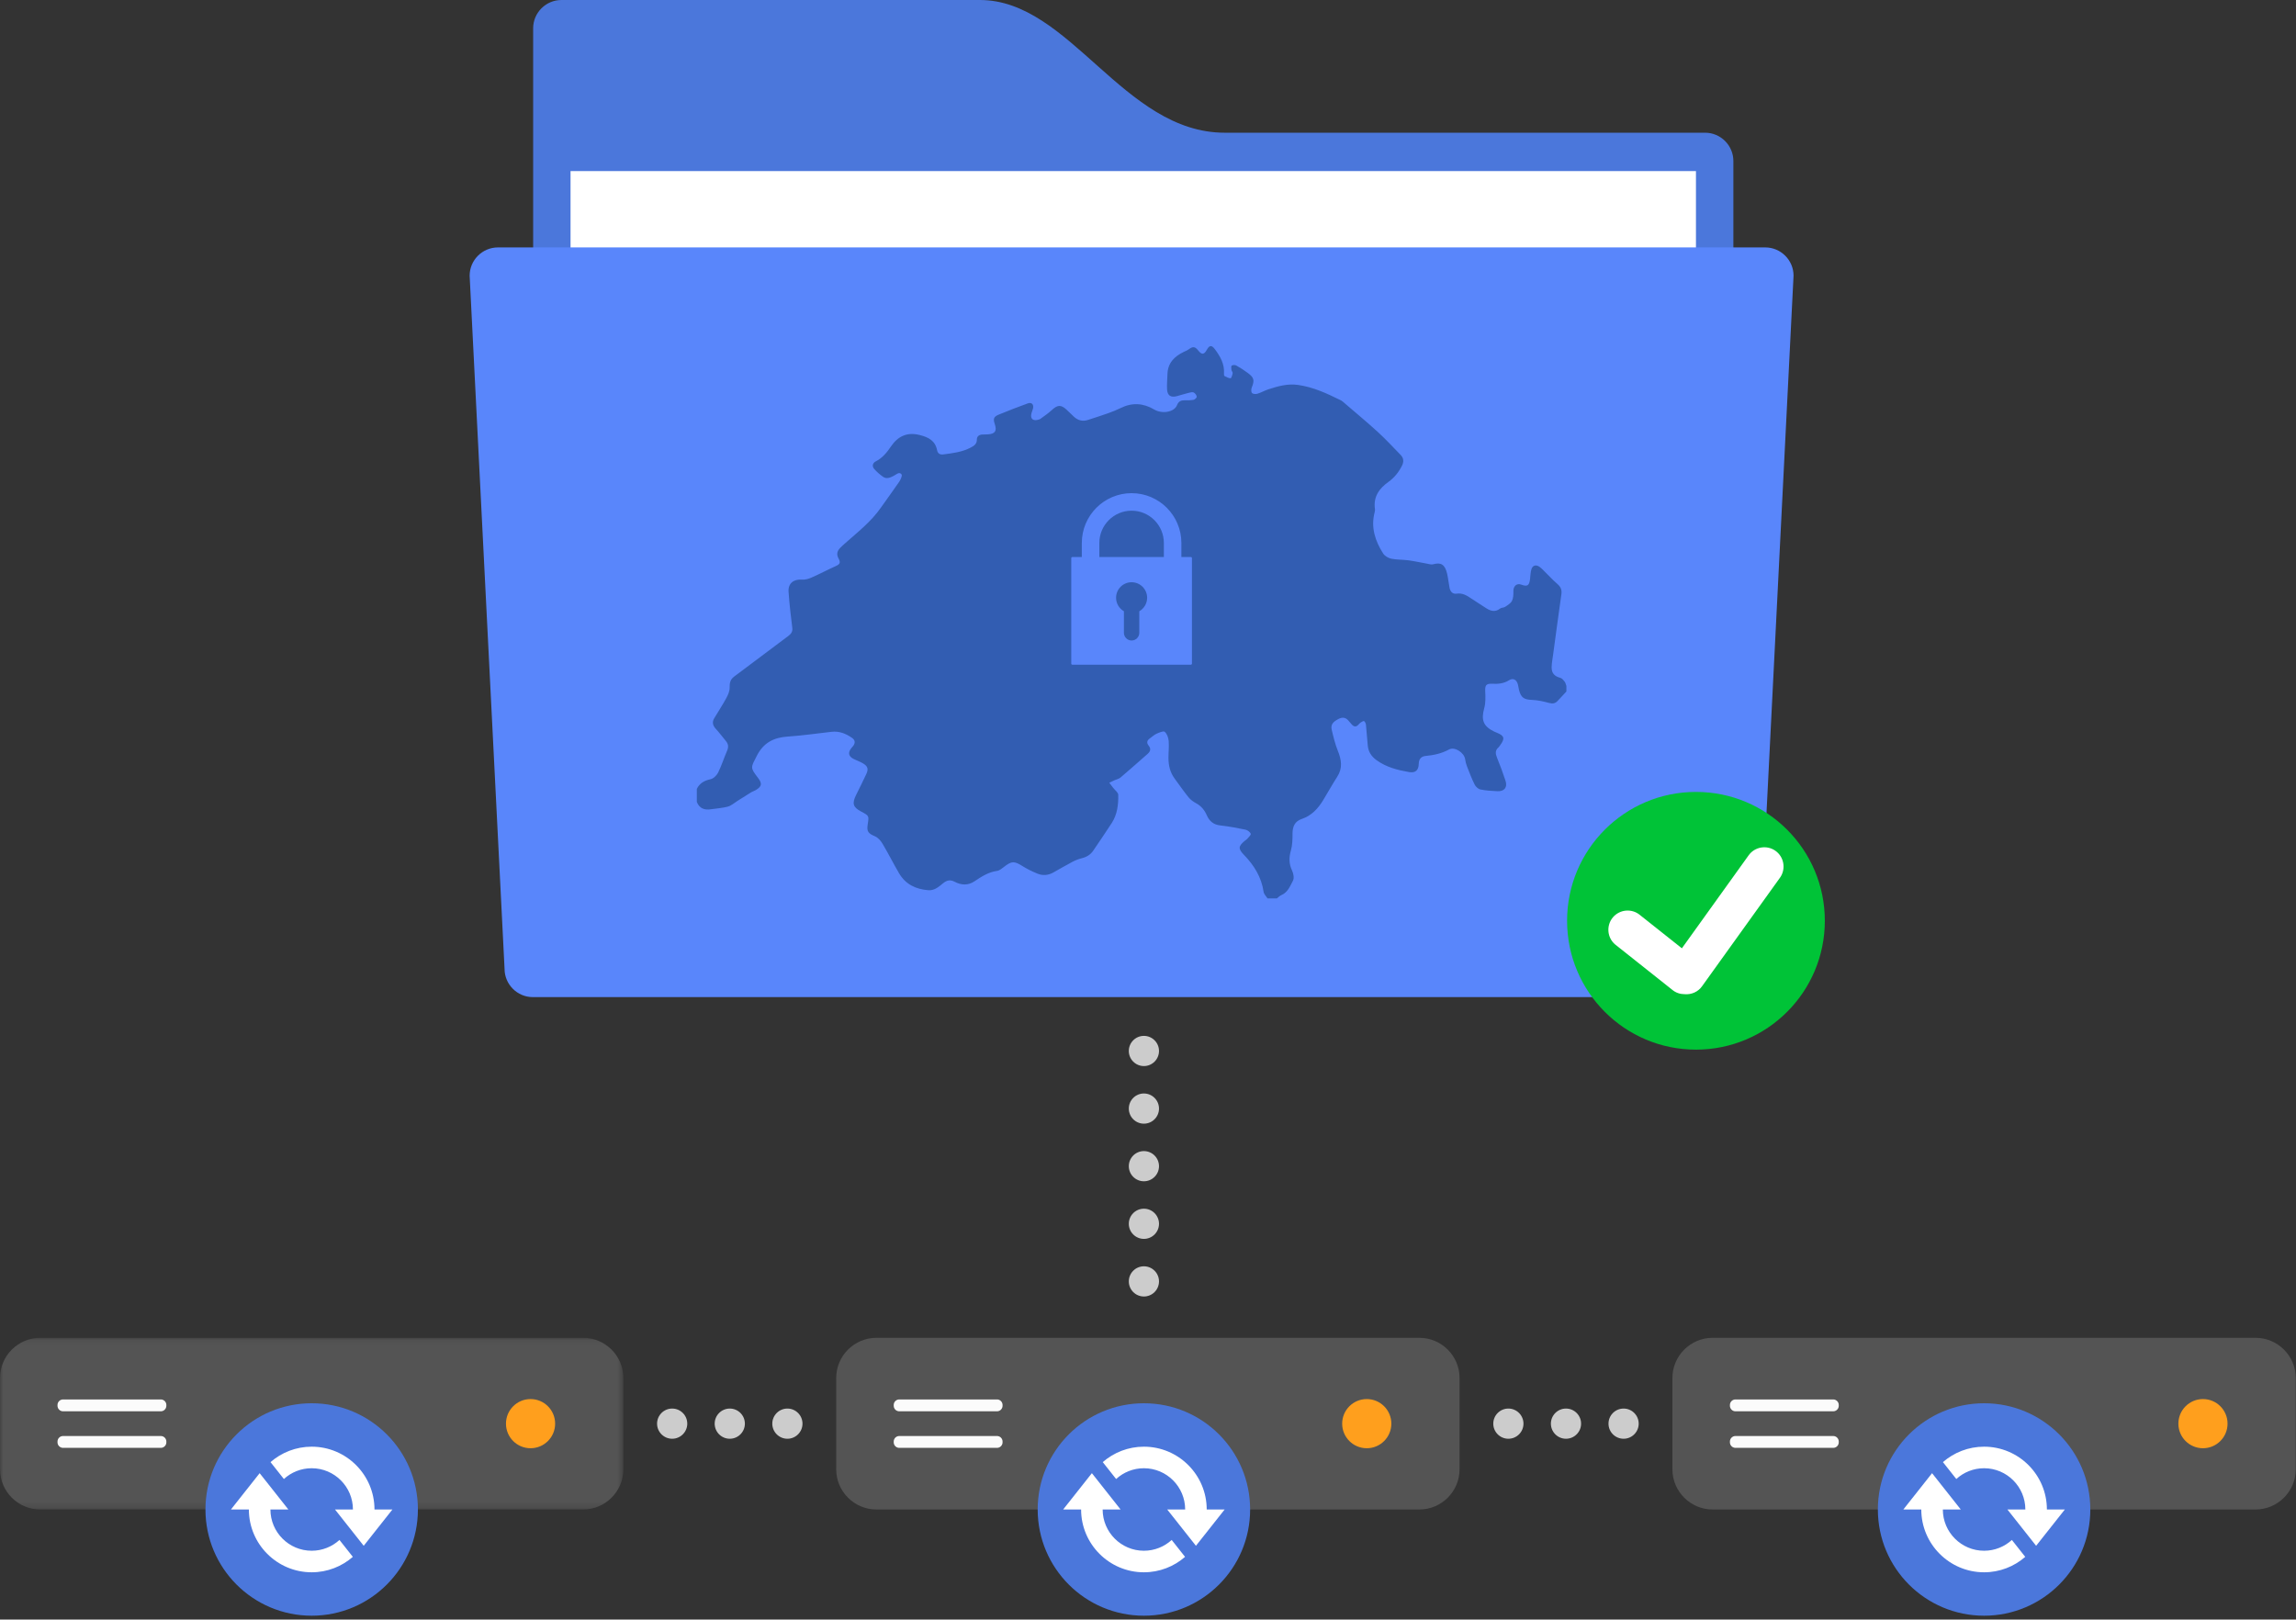
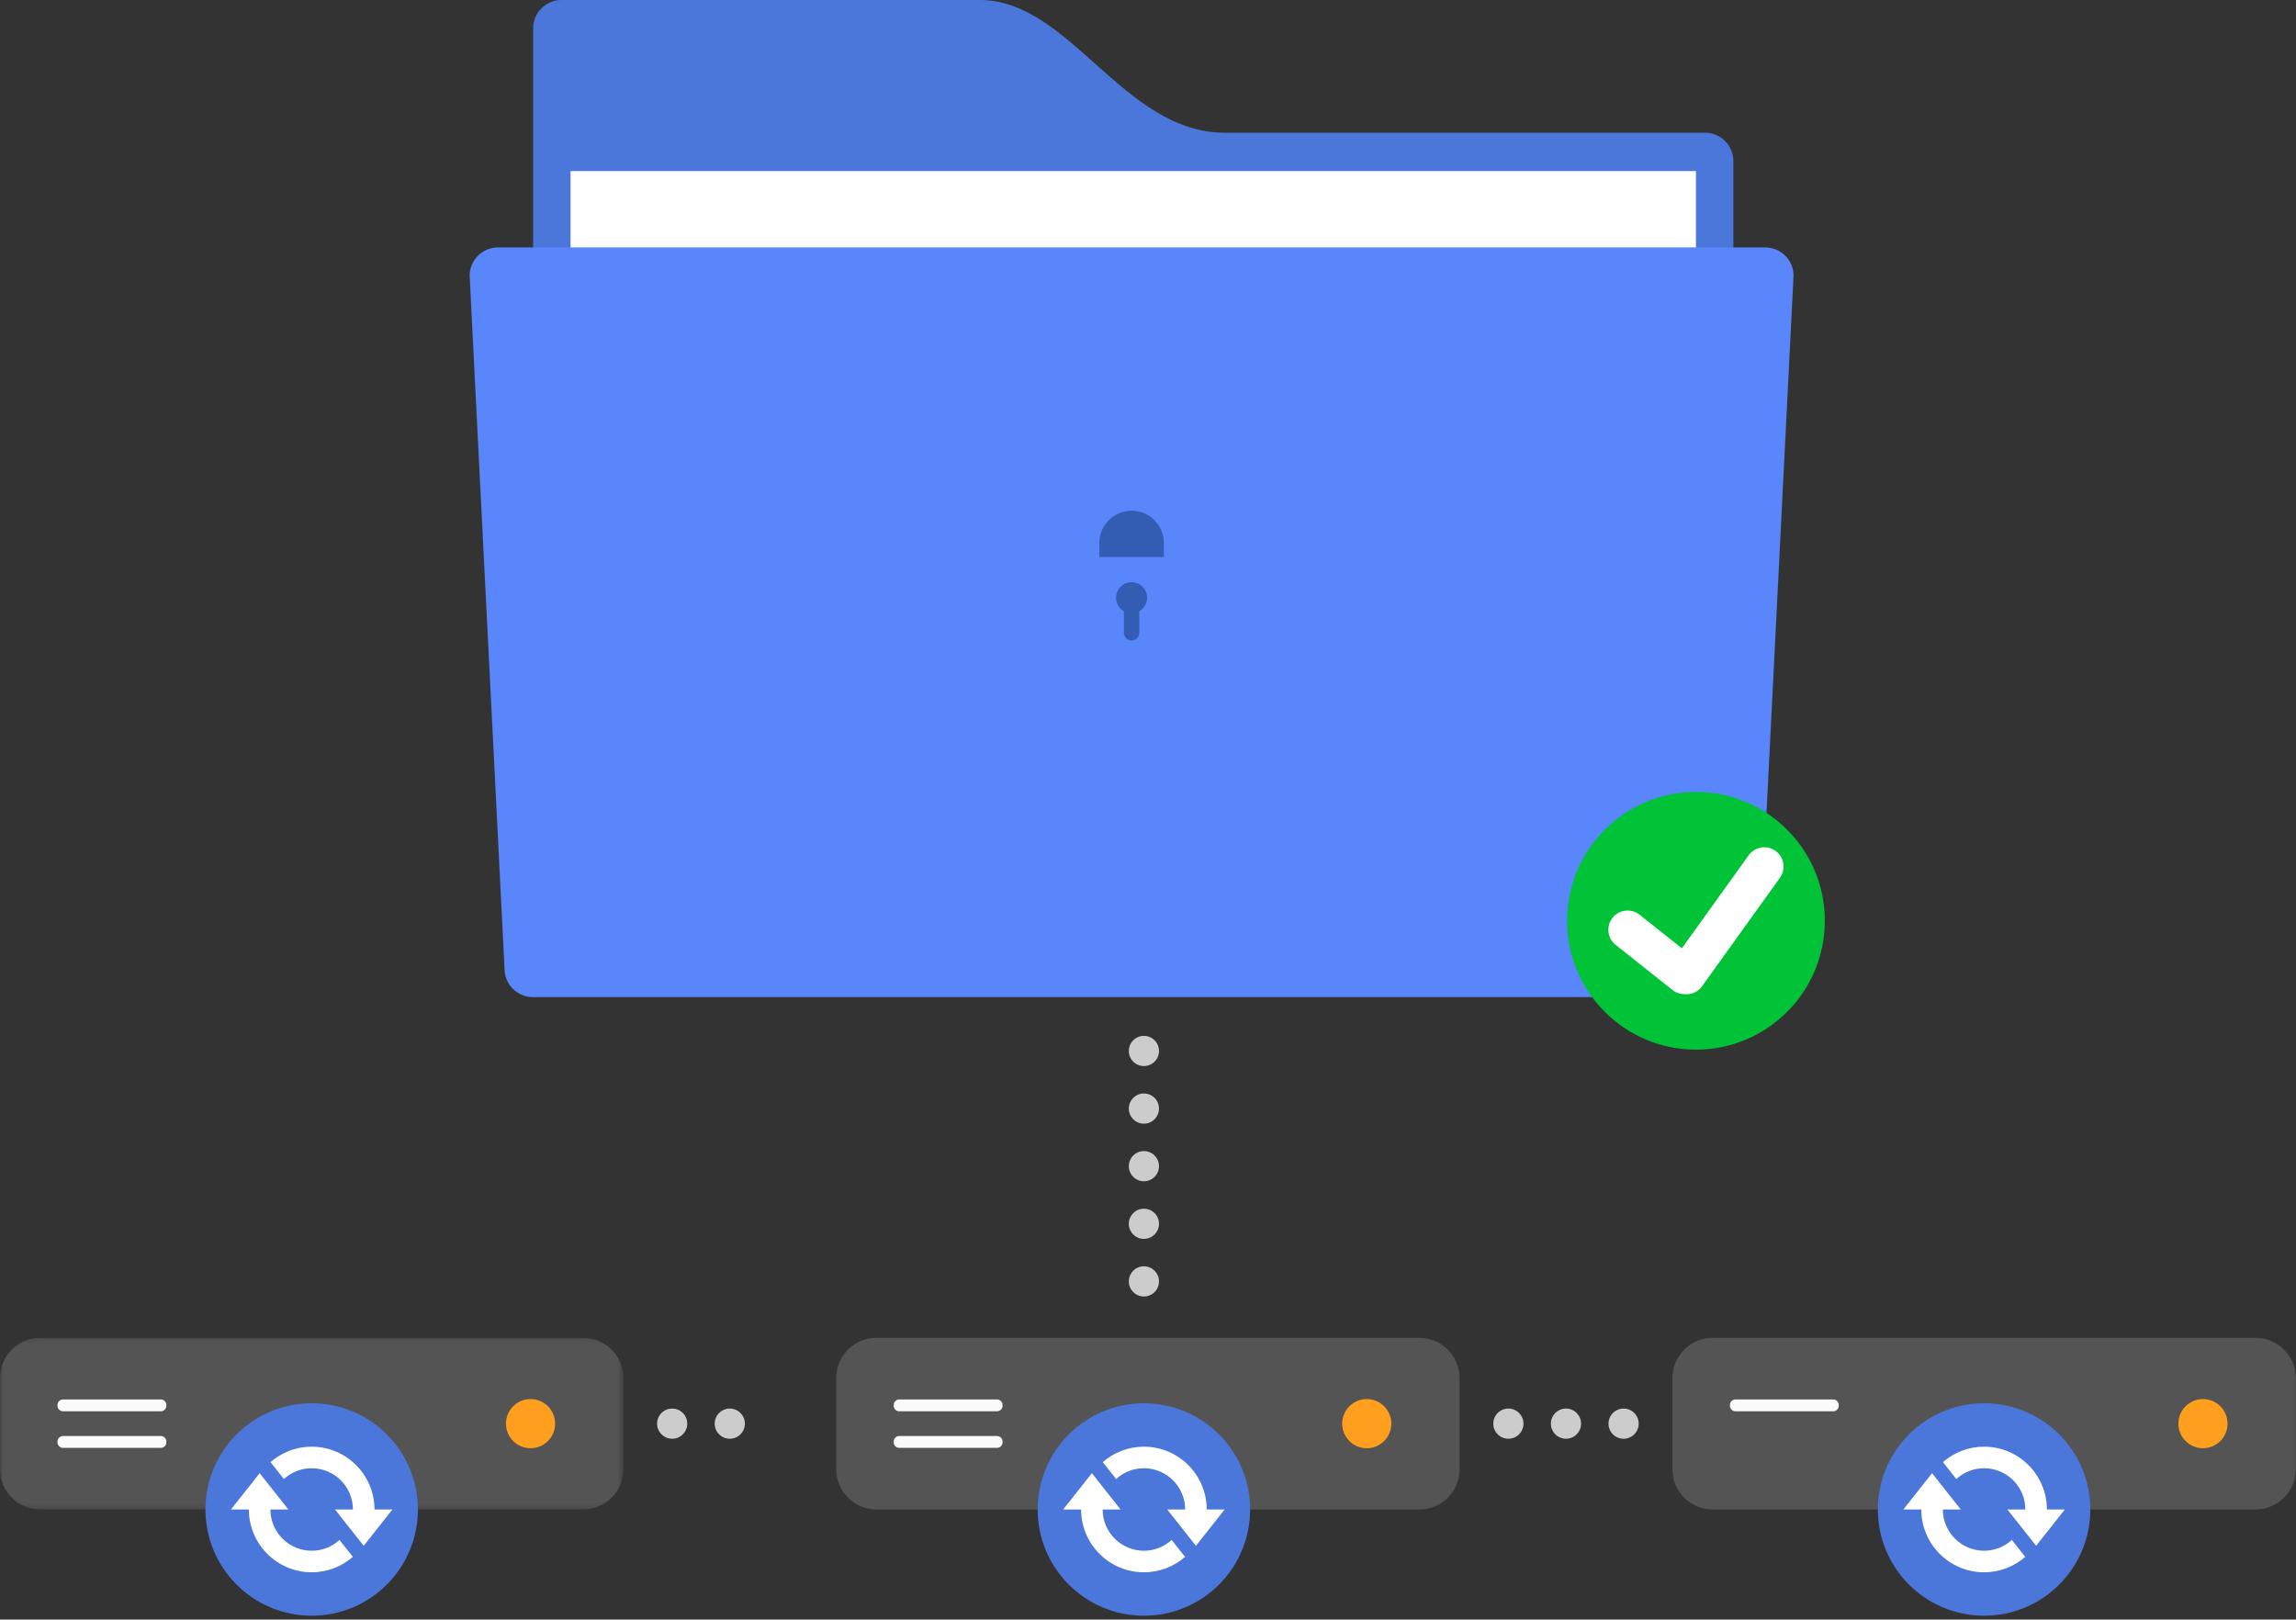
<svg xmlns="http://www.w3.org/2000/svg" xmlns:xlink="http://www.w3.org/1999/xlink" width="100%" height="100%" viewBox="0 0 370 261" version="1.1" preserveAspectRatio="none">
  <rect x="0" y="0" width="370" height="261" fill="#333333" stroke="none" />
  <title>FA518A7A-4890-4026-8CCB-62DEE5E8B6E9</title>
  <desc>Created with sketchtool.</desc>
  <defs>
    <polygon id="path-1" points="0 0.092 100.454 0.092 100.454 27.757 0 27.757" />
    <polygon id="path-3" points="0 260.38 369.963 260.38 369.963 0 0 0" />
  </defs>
  <g id="Layout" stroke="none" stroke-width="1" fill="none" fill-rule="evenodd">
    <g id="accueil_drive" transform="translate(-235, -2574)">
      <g id="fonctionnalite" transform="translate(235, 2574)">
        <g id="accueil-fonctionnalite-5">
          <g id="Group-3" transform="translate(0, 215.505)">
            <mask id="mask-2" fill="white" data-color-group="0">
              <use xlink:href="#path-1" />
            </mask>
            <path d="M93.982,27.757 L6.471,27.757 C2.912,27.757 -0,24.843 -0,21.284 L-0,6.564 C-0,3.003 2.912,0.092 6.471,0.092 L93.982,0.092 C97.542,0.092 100.454,3.003 100.454,6.564 L100.454,21.284 C100.454,24.843 97.542,27.757 93.982,27.757" id="Fill-1" fill="#545454" mask="url(#mask-2)" data-color-group="1" />
          </g>
          <path d="M89.459,229.43 C89.459,231.617 87.686,233.391 85.498,233.391 C83.31,233.391 81.537,231.617 81.537,229.43 C81.537,227.241 83.31,225.467 85.498,225.467 C87.686,225.467 89.459,227.241 89.459,229.43" id="Fill-4" fill="#FF9F1D" data-color-group="2" />
          <path d="M25.916,227.439 L10.159,227.439 C9.669,227.439 9.267,227.037 9.267,226.547 L9.267,226.419 C9.267,225.93 9.669,225.528 10.159,225.528 L25.916,225.528 C26.407,225.528 26.808,225.93 26.808,226.419 L26.808,226.547 C26.808,227.037 26.407,227.439 25.916,227.439" id="Fill-6" fill="#FBFBFB" data-color-group="3" />
          <path d="M25.916,233.331 L10.159,233.331 C9.669,233.331 9.267,232.93 9.267,232.44 L9.267,232.312 C9.267,231.822 9.669,231.421 10.159,231.421 L25.916,231.421 C26.407,231.421 26.808,231.822 26.808,232.312 L26.808,232.44 C26.808,232.93 26.407,233.331 25.916,233.331" id="Fill-8" fill="#FBFBFB" data-color-group="3" />
          <path d="M228.737,243.262 L141.227,243.262 C137.667,243.262 134.754,240.349 134.754,236.789 L134.754,222.069 C134.754,218.509 137.667,215.598 141.227,215.598 L228.737,215.598 C232.296,215.598 235.208,218.509 235.208,222.069 L235.208,236.789 C235.208,240.349 232.296,243.262 228.737,243.262" id="Fill-10" fill="#545454" data-color-group="1" />
          <path d="M224.214,229.43 C224.214,231.617 222.441,233.391 220.253,233.391 C218.064,233.391 216.291,231.617 216.291,229.43 C216.291,227.241 218.064,225.467 220.253,225.467 C222.441,225.467 224.214,227.241 224.214,229.43" id="Fill-12" fill="#FF9F1D" data-color-group="2" />
          <path d="M160.671,227.439 L144.913,227.439 C144.423,227.439 144.022,227.037 144.022,226.547 L144.022,226.419 C144.022,225.93 144.423,225.528 144.913,225.528 L160.671,225.528 C161.161,225.528 161.563,225.93 161.563,226.419 L161.563,226.547 C161.563,227.037 161.161,227.439 160.671,227.439" id="Fill-14" fill="#FBFBFB" data-color-group="3" />
          <path d="M160.671,233.331 L144.913,233.331 C144.423,233.331 144.022,232.93 144.022,232.44 L144.022,232.312 C144.022,231.822 144.423,231.421 144.913,231.421 L160.671,231.421 C161.161,231.421 161.563,231.822 161.563,232.312 L161.563,232.44 C161.563,232.93 161.161,233.331 160.671,233.331" id="Fill-16" fill="#FBFBFB" data-color-group="3" />
          <path d="M363.491,243.262 L275.981,243.262 C272.422,243.262 269.508,240.349 269.508,236.789 L269.508,222.069 C269.508,218.509 272.422,215.598 275.981,215.598 L363.491,215.598 C367.05,215.598 369.962,218.509 369.962,222.069 L369.962,236.789 C369.962,240.349 367.05,243.262 363.491,243.262" id="Fill-18" fill="#545454" data-color-group="1" />
          <path d="M358.969,229.43 C358.969,231.617 357.195,233.391 355.008,233.391 C352.819,233.391 351.046,231.617 351.046,229.43 C351.046,227.241 352.819,225.467 355.008,225.467 C357.195,225.467 358.969,227.241 358.969,229.43" id="Fill-20" fill="#FF9F1D" data-color-group="2" />
          <path d="M295.426,227.439 L279.668,227.439 C279.177,227.439 278.776,227.037 278.776,226.547 L278.776,226.419 C278.776,225.93 279.177,225.528 279.668,225.528 L295.426,225.528 C295.917,225.528 296.317,225.93 296.317,226.419 L296.317,226.547 C296.317,227.037 295.917,227.439 295.426,227.439" id="Fill-22" fill="#FBFBFB" data-color-group="3" />
-           <path d="M295.426,233.331 L279.668,233.331 C279.177,233.331 278.776,232.93 278.776,232.44 L278.776,232.312 C278.776,231.822 279.177,231.421 279.668,231.421 L295.426,231.421 C295.917,231.421 296.317,231.822 296.317,232.312 L296.317,232.44 C296.317,232.93 295.917,233.331 295.426,233.331" id="Fill-24" fill="#FBFBFB" data-color-group="3" />
          <path d="M67.345,243.262 C67.345,252.715 59.682,260.38 50.226,260.38 C40.773,260.38 33.109,252.715 33.109,243.262 C33.109,233.808 40.773,226.143 50.226,226.143 C59.682,226.143 67.345,233.808 67.345,243.262" id="Fill-26" fill="#4B77DB" data-color-group="4" />
          <path d="M50.227,249.911 C46.561,249.911 43.578,246.928 43.578,243.262 L46.469,243.262 L41.842,237.41 L37.215,243.262 L40.106,243.262 C40.106,248.842 44.646,253.383 50.227,253.383 C52.763,253.383 55.082,252.444 56.86,250.897 L54.705,248.172 C53.522,249.251 51.95,249.911 50.227,249.911" id="Fill-28" fill="#FFFFFF" data-color-group="5" />
          <path d="M60.348,243.262 L60.348,243.262 C60.348,237.681 55.807,233.141 50.226,233.141 C47.691,233.141 45.372,234.081 43.594,235.627 L45.749,238.351 C46.932,237.272 48.504,236.614 50.226,236.614 C53.893,236.614 56.876,239.595 56.876,243.262 L53.984,243.262 L58.612,249.114 L63.239,243.262 L60.348,243.262 Z" id="Fill-30" fill="#FFFFFF" data-color-group="5" />
          <path d="M201.458,243.262 C201.458,252.715 193.794,260.38 184.34,260.38 C174.886,260.38 167.222,252.715 167.222,243.262 C167.222,233.808 174.886,226.143 184.34,226.143 C193.794,226.143 201.458,233.808 201.458,243.262" id="Fill-32" fill="#4B77DB" data-color-group="4" />
          <path d="M184.34,249.911 C180.675,249.911 177.692,246.928 177.692,243.262 L180.582,243.262 L175.955,237.41 L171.329,243.262 L174.219,243.262 C174.219,248.842 178.759,253.383 184.34,253.383 C186.875,253.383 189.195,252.444 190.972,250.897 L188.817,248.172 C187.636,249.251 186.064,249.911 184.34,249.911" id="Fill-34" fill="#FFFFFF" data-color-group="5" />
          <path d="M194.461,243.262 L194.461,243.262 C194.461,237.681 189.92,233.141 184.34,233.141 C181.805,233.141 179.485,234.081 177.708,235.627 L179.862,238.351 C181.045,237.272 182.617,236.614 184.34,236.614 C188.006,236.614 190.989,239.595 190.989,243.262 L188.098,243.262 L192.725,249.114 L197.352,243.262 L194.461,243.262 Z" id="Fill-36" fill="#FFFFFF" data-color-group="5" />
          <path d="M336.854,243.262 C336.854,252.715 329.19,260.38 319.736,260.38 C310.282,260.38 302.618,252.715 302.618,243.262 C302.618,233.808 310.282,226.143 319.736,226.143 C329.19,226.143 336.854,233.808 336.854,243.262" id="Fill-38" fill="#4B77DB" data-color-group="4" />
          <path d="M319.736,249.911 C316.07,249.911 313.088,246.928 313.088,243.262 L315.978,243.262 L311.351,237.41 L306.725,243.262 L309.615,243.262 C309.615,248.842 314.155,253.383 319.736,253.383 C322.271,253.383 324.591,252.444 326.368,250.897 L324.214,248.172 C323.032,249.251 321.46,249.911 319.736,249.911" id="Fill-40" fill="#FFFFFF" data-color-group="5" />
          <path d="M329.857,243.262 L329.857,243.262 C329.857,237.681 325.316,233.141 319.736,233.141 C317.201,233.141 314.881,234.081 313.104,235.627 L315.258,238.351 C316.441,237.272 318.012,236.614 319.736,236.614 C323.402,236.614 326.385,239.595 326.385,243.262 L323.494,243.262 L328.121,249.114 L332.748,243.262 L329.857,243.262 Z" id="Fill-42" fill="#FFFFFF" data-color-group="5" />
          <path d="M243.074,226.997 C241.733,226.997 240.642,228.089 240.642,229.43 C240.642,230.771 241.733,231.863 243.074,231.863 C244.416,231.863 245.507,230.771 245.507,229.43 C245.507,228.089 244.416,226.997 243.074,226.997" id="Fill-44" fill="#CCCCCC" data-color-group="6" />
          <path d="M252.358,226.997 C251.017,226.997 249.926,228.089 249.926,229.43 C249.926,230.771 251.017,231.863 252.358,231.863 C253.7,231.863 254.791,230.771 254.791,229.43 C254.791,228.089 253.7,226.997 252.358,226.997" id="Fill-46" fill="#CCCCCC" data-color-group="6" />
          <path d="M261.642,226.997 C260.301,226.997 259.21,228.089 259.21,229.43 C259.21,230.771 260.301,231.863 261.642,231.863 C262.984,231.863 264.075,230.771 264.075,229.43 C264.075,228.089 262.984,226.997 261.642,226.997" id="Fill-48" fill="#CCCCCC" data-color-group="6" />
          <path d="M181.908,206.505 C181.908,207.846 182.999,208.938 184.34,208.938 C185.681,208.938 186.773,207.846 186.773,206.505 C186.773,205.164 185.681,204.072 184.34,204.072 C182.999,204.072 181.908,205.164 181.908,206.505" id="Fill-50" fill="#CCCCCC" data-color-group="6" />
          <path d="M181.908,197.221 C181.908,198.562 182.999,199.654 184.34,199.654 C185.681,199.654 186.773,198.562 186.773,197.221 C186.773,195.88 185.681,194.789 184.34,194.789 C182.999,194.789 181.908,195.88 181.908,197.221" id="Fill-52" fill="#CCCCCC" data-color-group="6" />
          <path d="M181.908,187.937 C181.908,189.279 182.999,190.37 184.34,190.37 C185.681,190.37 186.773,189.279 186.773,187.937 C186.773,186.596 185.681,185.505 184.34,185.505 C182.999,185.505 181.908,186.596 181.908,187.937" id="Fill-54" fill="#CCCCCC" data-color-group="6" />
          <path d="M181.908,178.653 C181.908,179.996 182.999,181.086 184.34,181.086 C185.681,181.086 186.773,179.996 186.773,178.653 C186.773,177.312 185.681,176.221 184.34,176.221 C182.999,176.221 181.908,177.312 181.908,178.653" id="Fill-56" fill="#CCCCCC" data-color-group="6" />
          <path d="M184.34,166.937 C182.999,166.937 181.907,168.028 181.907,169.369 C181.907,170.711 182.999,171.802 184.34,171.802 C185.681,171.802 186.773,170.711 186.773,169.369 C186.773,168.028 185.681,166.937 184.34,166.937" id="Fill-58" fill="#CCCCCC" data-color-group="6" />
          <path d="M117.604,226.997 C116.263,226.997 115.171,228.089 115.171,229.43 C115.171,230.771 116.263,231.863 117.604,231.863 C118.945,231.863 120.037,230.771 120.037,229.43 C120.037,228.089 118.945,226.997 117.604,226.997" id="Fill-60" fill="#CCCCCC" data-color-group="6" />
-           <path d="M126.888,226.997 C125.547,226.997 124.455,228.089 124.455,229.43 C124.455,230.771 125.547,231.863 126.888,231.863 C128.229,231.863 129.321,230.771 129.321,229.43 C129.321,228.089 128.229,226.997 126.888,226.997" id="Fill-62" fill="#CCCCCC" data-color-group="6" />
          <path d="M108.32,226.997 C106.979,226.997 105.887,228.089 105.887,229.43 C105.887,230.771 106.979,231.863 108.32,231.863 C109.661,231.863 110.753,230.771 110.753,229.43 C110.753,228.089 109.661,226.997 108.32,226.997" id="Fill-64" fill="#CCCCCC" data-color-group="6" />
-           <path d="M274.777,144.35 L90.473,144.35 C87.967,144.35 85.917,142.299 85.917,139.794 L85.917,4.556 C85.917,2.052 87.967,0 90.473,0 L157.922,0 C172.445,0 181.018,21.388 197.36,21.388 L274.777,21.388 C277.283,21.388 279.333,23.438 279.333,25.944 L279.333,139.794 C279.333,142.299 277.283,144.35 274.777,144.35" id="Fill-66" fill="#4B77DB" data-color-group="4" />
+           <path d="M274.777,144.35 L90.473,144.35 C87.967,144.35 85.917,142.299 85.917,139.794 L85.917,4.556 C85.917,2.052 87.967,0 90.473,0 L157.922,0 C172.445,0 181.018,21.388 197.36,21.388 L274.777,21.388 C277.283,21.388 279.333,23.438 279.333,25.944 L279.333,139.794 " id="Fill-66" fill="#4B77DB" data-color-group="4" />
          <mask id="mask-4" fill="white" data-color-group="0">
            <use xlink:href="#path-3" />
          </mask>
          <polygon id="Fill-68" fill="#FFFFFF" mask="url(#mask-4)" points="91.942 109.545 273.303 109.545 273.303 27.571 91.942 27.571" data-color-group="5" />
          <path d="M278.849,160.691 L85.866,160.691 C83.359,160.691 81.31,158.64 81.31,156.135 L75.683,44.429 C75.683,41.923 77.733,39.873 80.24,39.873 L284.474,39.873 C286.981,39.873 289.03,41.923 289.03,44.429 L283.406,156.135 C283.406,158.64 281.354,160.691 278.849,160.691" id="Fill-70" fill="#5986FB" mask="url(#mask-4)" data-color-group="7" />
-           <path d="M192.083,106.941 C192.083,107.038 192.003,107.118 191.906,107.118 L172.808,107.118 C172.711,107.118 172.632,107.038 172.632,106.941 L172.632,89.942 C172.632,89.845 172.711,89.766 172.808,89.766 L174.334,89.766 L174.334,87.5 C174.334,83.076 177.933,79.476 182.357,79.476 C186.78,79.476 190.38,83.076 190.38,87.5 L190.38,89.766 L191.906,89.766 C192.003,89.766 192.083,89.845 192.083,89.942 L192.083,106.941 Z M252.148,109.862 C251.962,109.618 251.73,109.316 251.463,109.245 C250.506,108.985 250.025,108.504 250.047,107.513 C250.062,106.821 250.199,106.129 250.291,105.44 C250.73,102.207 251.161,98.974 251.619,95.743 C251.717,95.052 251.509,94.576 250.978,94.117 C250.189,93.434 249.483,92.654 248.737,91.923 C248.524,91.714 248.314,91.495 248.069,91.329 C247.509,90.951 246.959,91.117 246.778,91.763 C246.637,92.259 246.627,92.793 246.567,93.312 C246.441,94.382 246.128,94.583 245.149,94.215 C244.427,93.942 243.866,94.454 243.882,95.272 C243.892,95.801 243.878,96.394 243.649,96.842 C243.44,97.249 242.946,97.53 242.537,97.806 C242.321,97.952 241.965,97.902 241.765,98.06 C240.882,98.761 240.107,98.428 239.315,97.895 C238.573,97.394 237.801,96.935 237.061,96.43 C236.35,95.944 235.652,95.532 234.718,95.672 C234.068,95.767 233.709,95.311 233.591,94.71 C233.446,93.979 233.379,93.229 233.215,92.501 C232.86,90.93 232.18,90.597 230.971,90.935 C230.643,91.028 230.244,90.885 229.881,90.822 C228.907,90.651 227.941,90.428 226.963,90.298 C226.051,90.175 225.111,90.225 224.217,90.04 C223.732,89.94 223.155,89.609 222.897,89.205 C221.603,87.172 220.878,84.984 221.529,82.532 C221.572,82.367 221.598,82.182 221.572,82.014 C221.285,80.056 222.272,78.71 223.742,77.663 C224.712,76.972 225.397,76.094 225.924,75.06 C226.239,74.442 226.223,73.842 225.728,73.331 C224.518,72.085 223.334,70.804 222.054,69.632 C220.33,68.054 218.527,66.562 216.755,65.038 C216.529,64.843 216.304,64.628 216.042,64.497 C213.854,63.416 211.659,62.387 209.191,62.035 C207.51,61.795 205.98,62.23 204.44,62.727 C203.826,62.924 203.256,63.261 202.64,63.45 C202.373,63.534 201.932,63.508 201.767,63.341 C201.61,63.181 201.61,62.73 201.713,62.475 C202.183,61.303 202.116,60.877 201.107,60.122 C200.512,59.675 199.878,59.27 199.23,58.906 C199.036,58.797 198.676,58.801 198.496,58.916 C198.377,58.99 198.409,59.362 198.44,59.592 C198.464,59.782 198.671,59.974 198.644,60.141 C198.595,60.439 198.428,60.959 198.315,60.958 C197.98,60.954 197.634,60.764 197.321,60.594 C197.241,60.552 197.235,60.314 197.244,60.171 C197.341,58.649 196.642,57.432 195.776,56.274 C195.255,55.578 194.9,55.604 194.473,56.386 C194.042,57.171 193.659,57.198 193.09,56.479 C192.582,55.838 192.24,55.804 191.597,56.273 C191.34,56.459 191.034,56.582 190.745,56.721 C189.234,57.45 188.18,58.507 188.137,60.306 C188.118,61.126 188.025,61.949 188.074,62.764 C188.133,63.763 188.69,64.103 189.665,63.837 C190.337,63.655 191.001,63.443 191.676,63.277 C191.908,63.219 192.216,63.16 192.392,63.265 C192.611,63.395 192.835,63.688 192.855,63.926 C192.867,64.087 192.557,64.391 192.349,64.432 C191.892,64.524 191.409,64.508 190.938,64.505 C190.337,64.499 189.926,64.659 189.673,65.298 C189.231,66.415 187.297,66.763 185.994,65.992 C184.223,64.948 182.436,64.842 180.581,65.764 C179.913,66.095 179.213,66.368 178.51,66.618 C177.455,66.994 176.384,67.326 175.32,67.676 C174.453,67.963 173.699,67.749 173.045,67.141 C172.662,66.784 172.294,66.411 171.913,66.054 C170.974,65.177 170.433,65.217 169.479,66.103 C168.922,66.619 168.282,67.047 167.666,67.496 C167.532,67.594 167.344,67.631 167.177,67.671 C166.459,67.838 166.048,67.458 166.189,66.736 C166.251,66.421 166.406,66.124 166.475,65.809 C166.614,65.176 166.237,64.786 165.639,65.004 C164.049,65.584 162.465,66.184 160.904,66.837 C160.118,67.166 160.029,67.519 160.307,68.339 C160.683,69.451 160.363,69.931 159.191,70 C158.892,70.018 158.592,70.008 158.294,70.028 C157.78,70.06 157.421,70.302 157.421,70.851 C157.42,71.539 157,71.829 156.453,72.118 C155.049,72.859 153.52,73.04 151.987,73.234 C151.444,73.302 151.109,73.056 151.008,72.543 C150.704,71.014 149.629,70.466 148.239,70.113 C146.174,69.588 144.69,70.3 143.558,71.978 C142.91,72.938 142.201,73.806 141.132,74.352 C140.608,74.62 140.487,75.148 140.907,75.611 C141.322,76.065 141.794,76.484 142.299,76.836 C142.896,77.25 143.48,76.964 144.053,76.668 C144.447,76.466 144.912,75.958 145.286,76.451 C145.436,76.647 145.137,77.299 144.9,77.649 C143.951,79.049 142.931,80.405 141.965,81.795 C140.38,84.078 138.206,85.764 136.158,87.58 C135.897,87.811 135.636,88.044 135.394,88.295 C134.916,88.791 134.763,89.322 135.124,89.986 C135.508,90.689 135.347,90.932 134.66,91.239 C133.347,91.828 132.073,92.506 130.756,93.086 C130.281,93.295 129.719,93.451 129.212,93.412 C127.897,93.314 126.986,94.016 127.076,95.35 C127.208,97.305 127.438,99.255 127.679,101.201 C127.767,101.909 127.378,102.235 126.901,102.592 C124.03,104.734 121.168,106.891 118.302,109.04 C117.706,109.487 117.558,110.049 117.582,110.8 C117.599,111.367 117.327,111.988 117.044,112.508 C116.439,113.62 115.73,114.675 115.089,115.767 C114.726,116.385 114.864,116.932 115.356,117.461 C115.931,118.08 116.431,118.767 116.976,119.417 C117.391,119.91 117.428,120.404 117.164,121.005 C116.657,122.163 116.284,123.384 115.722,124.513 C115.495,124.97 114.97,125.475 114.499,125.577 C113.493,125.794 112.745,126.217 112.291,127.138 L112.291,129.233 C112.71,130.283 113.514,130.581 114.57,130.416 C115.477,130.273 116.411,130.232 117.291,129.991 C117.838,129.841 118.309,129.408 118.809,129.094 C119.559,128.623 120.302,128.139 121.058,127.677 C121.29,127.536 121.566,127.466 121.798,127.324 C122.777,126.732 122.854,126.267 122.145,125.347 C120.853,123.671 120.994,123.695 121.96,121.803 C123.05,119.666 124.708,118.847 126.983,118.698 C129.342,118.544 131.687,118.187 134.039,117.931 C135.27,117.797 136.345,118.238 137.326,118.929 C137.789,119.255 137.853,119.694 137.525,120.167 C137.426,120.308 137.299,120.431 137.19,120.568 C136.607,121.294 136.733,121.891 137.574,122.316 C138.083,122.573 138.638,122.754 139.12,123.052 C139.835,123.493 139.97,123.934 139.622,124.699 C139.096,125.853 138.517,126.985 137.954,128.125 C137.279,129.493 137.462,130.091 138.781,130.789 C140.05,131.46 140.05,131.46 139.833,132.836 C139.647,134.009 139.912,134.312 141.002,134.774 C141.494,134.983 141.937,135.493 142.222,135.974 C143.15,137.534 143.964,139.162 144.882,140.73 C145.926,142.512 147.576,143.306 149.592,143.461 C150.632,143.541 151.318,142.868 152.024,142.306 C152.639,141.819 153.164,141.748 153.86,142.11 C154.914,142.656 155.988,142.731 157.045,142.021 C158.161,141.274 159.279,140.545 160.67,140.349 C161.078,140.291 161.471,139.954 161.822,139.683 C163.032,138.741 163.455,138.748 164.753,139.564 C165.525,140.049 166.358,140.456 167.204,140.798 C168.046,141.139 168.92,141.067 169.731,140.614 C170.772,140.034 171.799,139.426 172.853,138.873 C173.332,138.622 173.852,138.426 174.375,138.295 C175.14,138.101 175.745,137.724 176.185,137.071 C177.183,135.583 178.21,134.115 179.175,132.607 C180.054,131.236 180.236,129.662 180.206,128.088 C180.199,127.709 179.675,127.341 179.39,126.967 C179.179,126.692 178.969,126.417 178.759,126.141 C179.029,126.012 179.299,125.878 179.571,125.754 C179.906,125.603 180.304,125.529 180.573,125.302 C182.051,124.046 183.498,122.756 184.957,121.475 C185.4,121.087 185.5,120.654 185.11,120.169 C184.723,119.689 184.842,119.308 185.321,118.98 C185.671,118.74 185.981,118.423 186.359,118.254 C186.789,118.062 187.484,117.754 187.692,117.931 C188.063,118.246 188.285,118.878 188.332,119.399 C188.413,120.311 188.292,121.239 188.297,122.161 C188.303,123.355 188.562,124.484 189.288,125.468 C190.036,126.482 190.751,127.522 191.543,128.5 C191.863,128.893 192.317,129.211 192.768,129.456 C193.583,129.894 194.11,130.558 194.469,131.372 C194.896,132.341 195.554,132.904 196.659,133.025 C198.017,133.173 199.366,133.424 200.704,133.703 C201.036,133.774 201.445,134.077 201.555,134.371 C201.623,134.551 201.203,134.93 200.978,135.2 C200.869,135.33 200.702,135.411 200.569,135.523 C199.543,136.386 199.521,136.792 200.462,137.764 C202.095,139.449 203.285,141.355 203.632,143.733 C203.687,144.109 204.047,144.438 204.267,144.788 L205.762,144.788 C205.999,144.609 206.213,144.371 206.479,144.259 C207.526,143.819 207.897,142.801 208.359,141.932 C208.579,141.521 208.446,140.775 208.22,140.303 C207.699,139.214 207.706,138.192 208.031,137.047 C208.277,136.182 208.289,135.232 208.291,134.32 C208.292,133.196 208.665,132.357 209.764,131.985 C211.348,131.452 212.393,130.324 213.227,128.95 C213.988,127.695 214.701,126.408 215.497,125.174 C216.397,123.778 216.171,122.429 215.591,120.992 C215.156,119.915 214.881,118.765 214.612,117.63 C214.414,116.796 214.779,116.334 215.728,115.85 C216.439,115.487 216.965,115.678 217.419,116.272 C217.556,116.449 217.709,116.616 217.861,116.779 C218.192,117.136 218.535,117.175 218.887,116.807 C219.008,116.681 219.117,116.532 219.261,116.442 C219.439,116.331 219.736,116.147 219.826,116.213 C219.99,116.329 220.102,116.6 220.125,116.818 C220.241,117.933 220.306,119.052 220.417,120.167 C220.518,121.162 220.996,121.902 221.832,122.507 C223.402,123.642 225.198,124.097 227.045,124.421 C228.085,124.604 228.611,124.152 228.632,123.087 C228.647,122.316 229.03,121.894 229.732,121.827 C231.06,121.701 232.309,121.434 233.511,120.783 C234.436,120.283 235.958,121.304 236.105,122.348 C236.16,122.736 236.258,123.128 236.4,123.492 C236.786,124.482 237.16,125.48 237.634,126.427 C237.806,126.774 238.212,127.153 238.57,127.227 C239.467,127.412 240.398,127.465 241.318,127.507 C242.426,127.556 242.96,126.876 242.617,125.836 C242.202,124.582 241.752,123.339 241.249,122.12 C240.982,121.473 240.914,120.934 241.487,120.436 C241.597,120.34 241.67,120.201 241.76,120.081 C242.552,119.007 242.431,118.57 241.21,118.078 C241.071,118.022 240.933,117.965 240.798,117.901 C239.023,117.05 238.656,116.026 239.184,114.124 C239.422,113.266 239.385,112.311 239.344,111.405 C239.302,110.455 239.48,110.149 240.44,110.192 C241.402,110.237 242.297,110.176 243.161,109.635 C243.85,109.205 244.407,109.525 244.616,110.326 C244.69,110.614 244.721,110.915 244.793,111.205 C245.103,112.448 245.628,112.754 246.906,112.796 C247.828,112.827 248.756,113.05 249.657,113.287 C250.181,113.425 250.594,113.379 250.956,113.011 C251.459,112.499 251.936,111.96 252.424,111.434 L252.424,110.536 C252.335,110.308 252.29,110.048 252.148,109.862 L252.148,109.862 Z" id="Fill-71" fill="#325DB2" mask="url(#mask-4)" data-color-group="8" />
          <path d="M182.357,93.83 C180.975,93.83 179.855,94.95 179.855,96.332 C179.855,97.264 180.363,98.075 181.118,98.506 L181.118,101.98 C181.118,102.662 181.675,103.22 182.357,103.22 C183.039,103.22 183.597,102.662 183.597,101.98 L183.597,98.506 C184.352,98.075 184.86,97.264 184.86,96.332 C184.86,94.95 183.739,93.83 182.357,93.83" id="Fill-72" fill="#325DB2" mask="url(#mask-4)" data-color-group="8" />
          <path d="M182.357,82.301 C179.491,82.301 177.159,84.633 177.159,87.5 L177.159,89.766 L187.556,89.766 L187.556,87.5 C187.556,84.633 185.224,82.301 182.357,82.301" id="Fill-73" fill="#325DB2" mask="url(#mask-4)" data-color-group="8" />
          <path d="M294.071,148.387 C294.071,159.857 284.773,169.154 273.304,169.154 C261.834,169.154 252.536,159.857 252.536,148.387 C252.536,136.917 261.834,127.621 273.304,127.621 C284.773,127.621 294.071,136.917 294.071,148.387" id="Fill-74" fill="#00C337" mask="url(#mask-4)" data-color-group="9" />
          <path d="M286.095,137.099 C284.695,136.122 282.75,136.467 281.773,137.866 L271.036,152.824 L264.304,147.481 C263.005,146.372 261.037,146.528 259.928,147.826 C258.82,149.126 258.976,151.095 260.275,152.202 L269.458,159.493 C270.041,159.991 270.758,160.219 271.473,160.218 C272.546,160.314 273.642,159.863 274.299,158.921 L286.862,141.421 C287.839,140.022 287.494,138.076 286.095,137.099" id="Fill-75" fill="#FFFFFF" mask="url(#mask-4)" data-color-group="5" />
        </g>
      </g>
    </g>
  </g>
</svg>